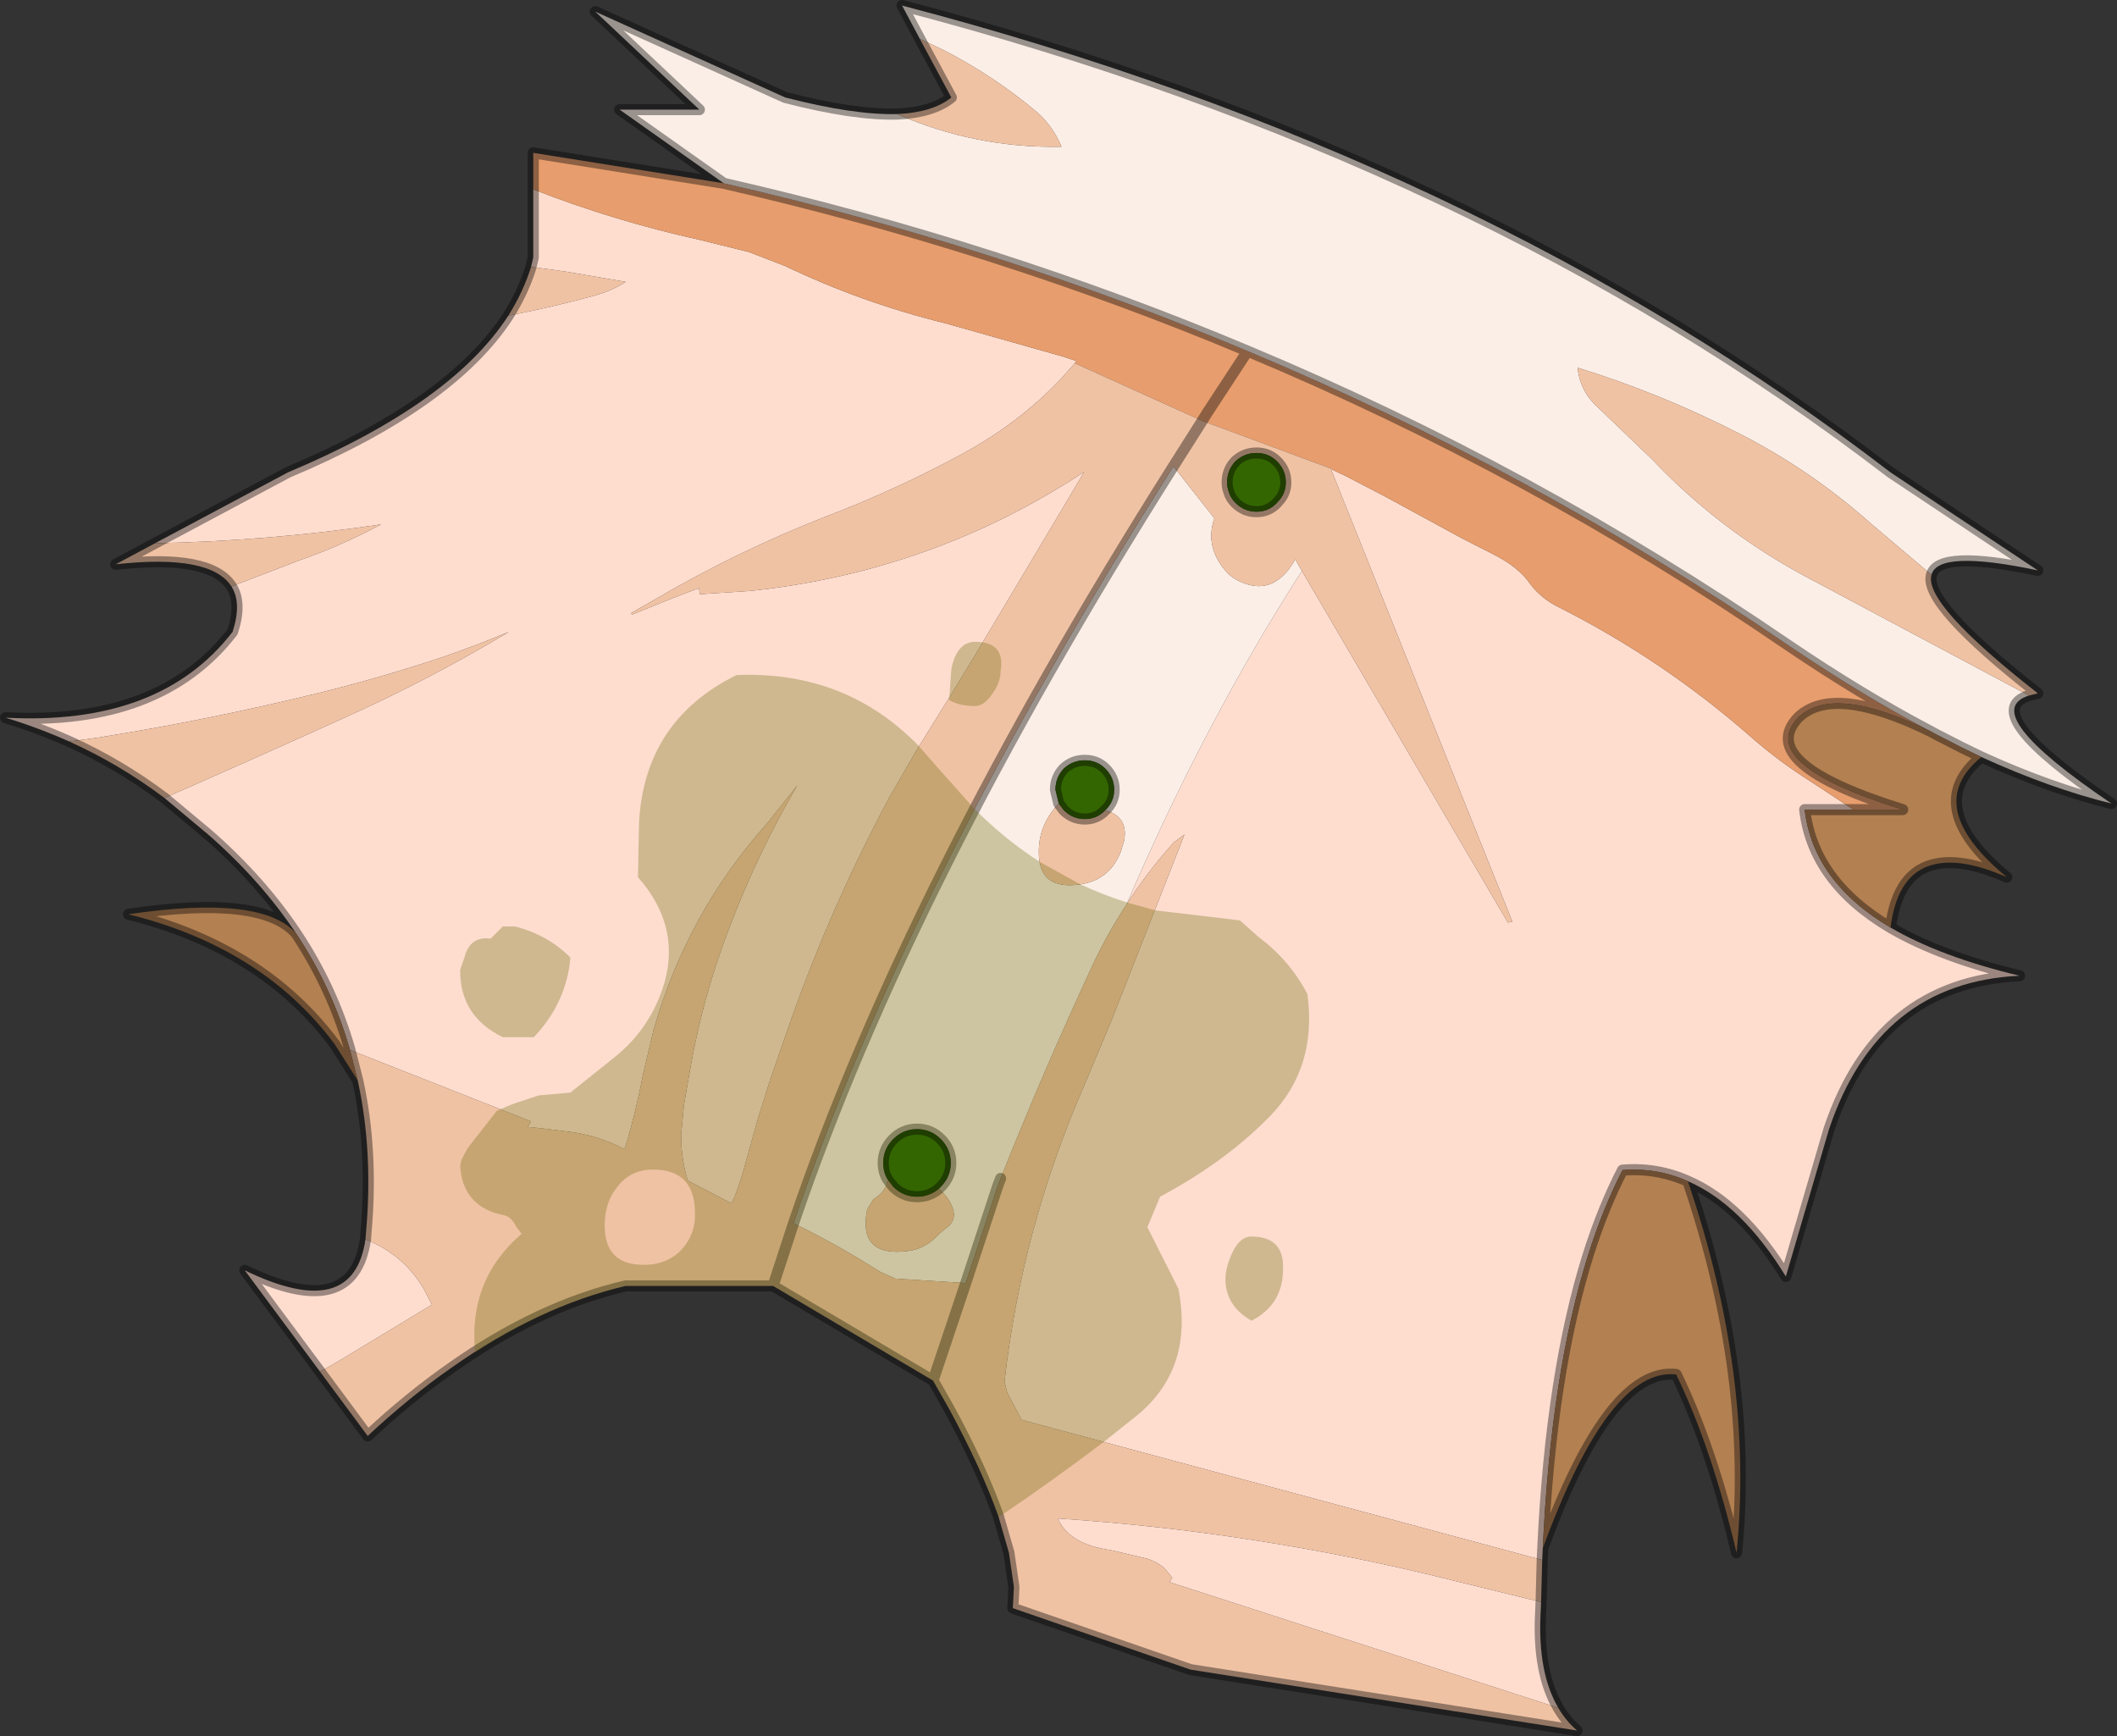
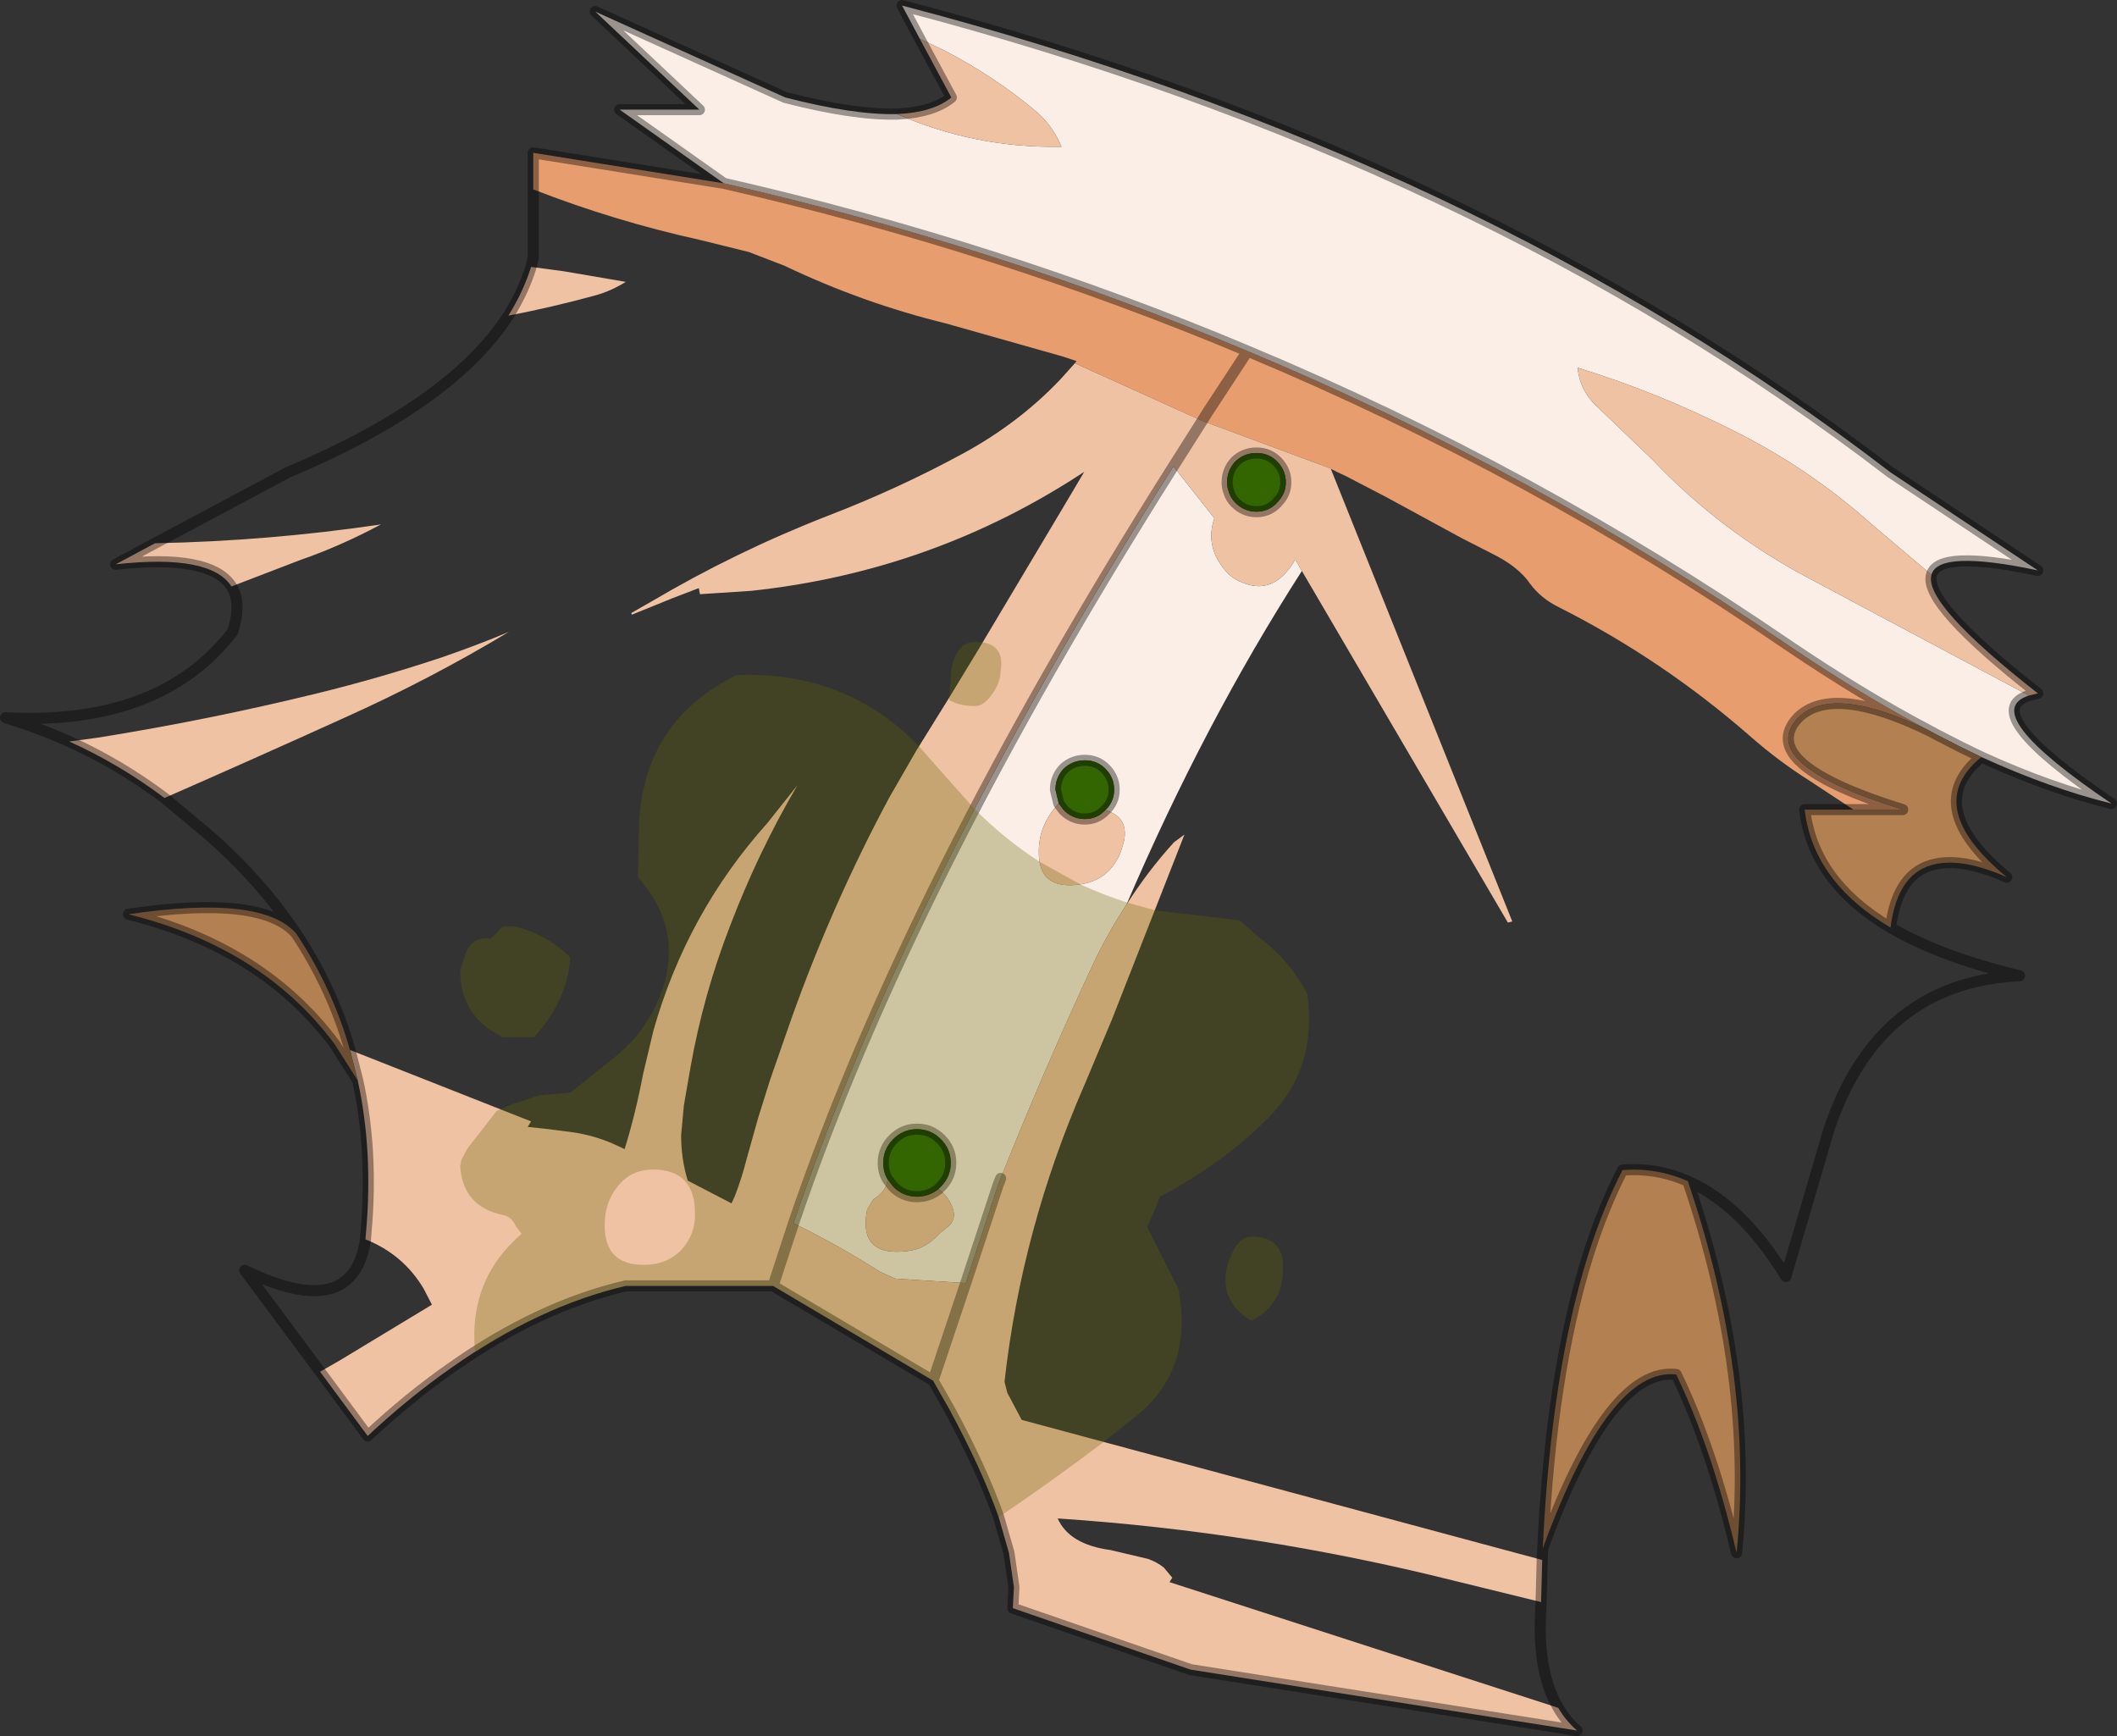
<svg xmlns="http://www.w3.org/2000/svg" xmlns:xlink="http://www.w3.org/1999/xlink" width="191.15px" height="156.75px">
  <rect width="100%" height="100%" fill="#333333" stroke="none" />
  <g transform="matrix(1, 0, 0, 1, -129.2, -74.9)">
    <use xlink:href="#object-0" width="191.15" height="156.75" transform="matrix(1, 0, 0, 1, 129.2, 74.9)" />
  </g>
  <defs>
    <g transform="matrix(1, 0, 0, 1, 95.55, 78.35)" id="object-0">
      <use xlink:href="#object-1" width="191.15" height="156.75" transform="matrix(1, 0, 0, 1, -95.55, -78.35)" />
    </g>
    <g transform="matrix(1, 0, 0, 1, 95.55, 78.35)" id="object-1">
-       <path fill-rule="evenodd" fill="#feddcf" stroke="none" d="M-47.6 -54.25L-47.4 -55.1L-47.4 -61.25Q-40.1 -58.4 -32.4 -56.7L-27.95 -55.6L-24.7 -54.35Q-17.7 -51 -10.15 -49.15L0.45 -46.15L1.65 -45.75L1.5 -45.55L0.2 -44.1Q-3.55 -40.15 -8.6 -37.4Q-14.5 -34.2 -20.75 -31.8Q-29.1 -28.55 -36.8 -24L-38.55 -23L-38.5 -22.85L-34.8 -24.35L-32.45 -25.25L-32.35 -24.7L-27.75 -25Q-11.3 -26.75 2.35 -35.75L0.75 -33.05L-7.3 -19.55L-9.85 -15.35L-12.8 -10.6L-15.25 -6.35Q-20.4 3.25 -24.1 13.65L-26 19.1L-27.1 22.6L-28.15 26.35Q-28.6 28.1 -29.2 29.65L-29.5 30.3L-33.45 28.25Q-34.05 26.3 -34.05 24.15L-33.8 21.45L-33.2 18Q-32.05 11.5 -29.65 5.3Q-27.1 -1.4 -23.55 -7.45L-26.25 -4.05Q-33.55 4.1 -36.55 14.7L-37.5 18.7Q-38.15 22.15 -39.15 25.4L-39.8 25.1Q-41.8 24.15 -44.05 23.85L-46.45 23.55L-47.9 23.4L-47.6 22.9L-63.95 16.45Q-65.55 10.85 -68.8 5.95Q-72 1.15 -76.75 -3L-80.7 -6.3Q-72.6 -9.85 -64.55 -13.5Q-56.75 -17 -49.6 -21.3Q-52.45 -20.1 -55.65 -19Q-61.2 -17.15 -66.9 -15.75Q-76.7 -13.35 -86.7 -11.75L-89.3 -11.4Q-92.1 -12.65 -95.05 -13.55Q-81.1 -12.8 -74.55 -21.3Q-73.7 -23.9 -74.65 -25.4L-68.4 -27.8Q-64.8 -29.05 -61.15 -31Q-71.3 -29.5 -81.55 -29.3L-69.55 -35.7Q-54.8 -41.9 -49.65 -49.85Q-45.75 -50.6 -41.9 -51.65Q-40.4 -52.05 -39.05 -52.9L-44.6 -53.85L-47.6 -54.25M75.15 5.4Q79.7 8.05 86.8 9.75Q74.05 10.35 69.6 23.6L65.7 36.9Q61.7 30.4 56.85 28.3Q54.05 27.05 50.95 27.3Q49.2 30.7 47.85 34.95Q44.5 45.6 43.75 61.45L43.7 62.5L-3.3 49.85L-4.6 47.4L-4.85 46.4Q-3.3 32.6 2.35 19.65L4.85 13.7L11.4 -3L10.45 -2.3Q8.05 0.35 6.15 3.35Q13.2 -13.1 22 -26.8L40.6 4.95L41 4.85L24.6 -36.05L24.55 -36.05L25.25 -35.7L25.9 -35.4L29.65 -33.45L36.45 -29.75L39.1 -28.4Q41.55 -27.2 42.6 -25.65Q43.6 -24.3 45.25 -23.5Q54.55 -18.8 62.45 -11.9Q65 -9.65 67.85 -7.85L71.8 -5.25L67.4 -5.25Q68.15 1.25 75.15 5.4M43.6 66.3L43.55 67.4Q43.3 72.7 45.15 75.85L10.05 64.5L10.3 64.1L9.55 63.2Q8.95 62.7 8.1 62.4L4.7 61.6Q1 61.1 -0.05 58.75Q18.05 59.95 35.65 64.35L43.6 66.3M-66.65 45.5L-73.45 36.35Q-63.65 41.1 -62.55 33.55Q-59.15 34.9 -57.3 38L-56.55 39.45L-64.9 44.5L-66.65 45.5" />
      <path fill-rule="evenodd" fill="#e79d6d" stroke="none" d="M-47.4 -61.25L-47.4 -64.55L-30.2 -61.8Q-5.5 -56.15 17.1 -46.65L13.5 -41.15L13 -40.35L1.5 -45.55L1.65 -45.75L0.45 -46.15L-10.15 -49.15Q-17.7 -51 -24.7 -54.35L-27.95 -55.6L-32.4 -56.7Q-40.1 -58.4 -47.4 -61.25M13 -40.35L13.5 -41.15L17.1 -46.65Q42.8 -35.9 65.75 -20.2Q72.6 -15.55 78.8 -12.3Q69.95 -16.65 66.8 -13.55Q62.9 -9.4 76.25 -5.25L71.8 -5.25L67.85 -7.85Q65 -9.65 62.45 -11.9Q54.55 -18.8 45.25 -23.5Q43.6 -24.3 42.6 -25.65Q41.55 -27.2 39.1 -28.4L36.45 -29.75L29.65 -33.45L25.9 -35.4L25.25 -35.7L24.55 -36.05L24.6 -36.05L13 -40.35" />
      <path fill-rule="evenodd" fill="#fbeee6" stroke="none" d="M-30.2 -61.8L-39.6 -68.45L-32.4 -68.45L-41.8 -77.3L-24.65 -69.55Q-18.45 -67.95 -14.55 -68.05Q-7.45 -64.95 0.3 -65.1Q-0.5 -67 -1.95 -68.25Q-5.75 -71.45 -10.3 -73.8L-12.5 -74.85L-14.1 -77.85Q38.05 -64.2 75.15 -35.7L88.45 -26.85Q79.45 -28.75 78.85 -26.45L73.35 -31.1Q67.9 -35.95 61.4 -39.25Q54.35 -42.85 46.9 -45.15Q47.1 -43 48.8 -41.5L53.65 -36.85Q59.8 -30.35 67.85 -26.1L87.65 -15.55Q82.9 -14.05 95.1 -5.8Q89.6 -7.15 83.35 -10Q81.55 -10.85 79.65 -11.85L79.35 -12L78.8 -12.3Q72.6 -15.55 65.75 -20.2Q42.8 -35.9 17.1 -46.65Q-5.5 -56.15 -30.2 -61.8M10.4 -36.25L14.1 -31.55Q13.2 -28.95 15.2 -26.7Q15.85 -26 16.9 -25.65Q19.45 -24.75 21.2 -27.5L21.4 -27.85L22 -26.8Q13.2 -13.1 6.15 3.35L5.95 3.65Q4.4 6.05 3.15 8.7Q-1.3 18.25 -5.2 28.05L-5.45 28.7L-8.35 37.5L-14.7 37.1L-16.05 36.5Q-19.9 34.05 -23.9 32.1Q-13.55 1.6 10.4 -36.25M0.05 -5.8Q-1.8 -3.85 -1.75 -1.35Q-1.75 2.05 2 1.5Q4.65 1.1 5.65 -1.45L5.95 -2.45Q6.35 -4.6 4.25 -5.2Q5.05 -5.95 5.05 -7.05Q5.05 -8.15 4.25 -8.95Q3.5 -9.7 2.4 -9.7Q1.3 -9.7 0.5 -8.95Q-0.25 -8.15 -0.25 -7.05L0.05 -5.8M-15.4 28.15Q-15.5 29.2 -16.7 29.95L-17.25 30.85Q-18.1 35.2 -13.55 34.6Q-11.95 34.4 -10.75 33.05L-10.15 32.55Q-8.8 31.65 -9.95 29.9Q-10.3 29.4 -10.8 29L-10.6 28.8Q-9.7 27.9 -9.7 26.65Q-9.7 25.4 -10.6 24.5Q-11.5 23.6 -12.75 23.6Q-14 23.6 -14.9 24.5Q-15.8 25.4 -15.8 26.65Q-15.8 27.5 -15.4 28.15" />
      <path fill-rule="evenodd" fill="#f0c2a4" stroke="none" d="M-14.55 -68.05Q-11.3 -68.2 -9.65 -69.55L-12.5 -74.85L-10.3 -73.8Q-5.75 -71.45 -1.95 -68.25Q-0.5 -67 0.3 -65.1Q-7.45 -64.95 -14.55 -68.05M78.85 -26.45Q78.1 -23.85 88.45 -15.75L87.65 -15.55L67.85 -26.1Q59.8 -30.35 53.65 -36.85L48.8 -41.5Q47.1 -43 46.9 -45.15Q54.35 -42.85 61.4 -39.25Q67.9 -35.95 73.35 -31.1L78.85 -26.45M43.7 62.5L43.6 66.3L35.65 64.35Q18.05 59.95 -0.05 58.75Q1 61.1 4.7 61.6L8.1 62.4Q8.95 62.7 9.55 63.2L10.3 64.1L10.05 64.5L45.15 75.85Q45.85 77.05 46.85 77.9L11.95 72.4L-4.1 66.85L-4 64.95L-4.45 61.85L-5.4 58.55Q-6.9 54.3 -9.85 48.85L-11.3 46.3L-25.75 37.75L-39.05 37.75Q-46.95 39.6 -54.8 45.15Q-58.6 47.8 -62.35 51.3L-66.65 45.5L-64.9 44.5L-56.55 39.45L-57.3 38Q-59.15 34.9 -62.55 33.55L-62.5 32.9Q-61.85 25.6 -63.25 19.2L-63.95 16.45L-47.6 22.9L-47.9 23.4L-46.45 23.55L-44.05 23.85Q-41.8 24.15 -39.8 25.1L-39.15 25.4Q-38.15 22.15 -37.5 18.7L-36.55 14.7Q-33.55 4.1 -26.25 -4.05L-23.55 -7.45Q-27.1 -1.4 -29.65 5.3Q-32.05 11.5 -33.2 18L-33.8 21.45L-34.05 24.15Q-34.05 26.3 -33.45 28.25L-29.5 30.3L-29.2 29.65Q-28.6 28.1 -28.15 26.35L-27.1 22.6L-26 19.1L-24.1 13.65Q-20.4 3.25 -15.25 -6.35L-12.8 -10.6L-9.85 -15.35L-7.3 -19.55L0.75 -33.05L2.35 -35.75Q-11.3 -26.75 -27.75 -25L-32.35 -24.7L-32.45 -25.25L-34.8 -24.35L-38.5 -22.85L-38.55 -23L-36.8 -24Q-29.1 -28.55 -20.75 -31.8Q-14.5 -34.2 -8.6 -37.4Q-3.55 -40.15 0.2 -44.1L1.5 -45.55L13 -40.35L10.4 -36.25L13 -40.35L24.6 -36.05L41 4.85L40.6 4.95L22 -26.8L21.4 -27.85L21.2 -27.5Q19.45 -24.75 16.9 -25.65Q15.85 -26 15.2 -26.7Q13.2 -28.95 14.1 -31.55L10.4 -36.25Q-13.55 1.6 -23.9 32.1L-25.75 37.75L-23.9 32.1Q-19.9 34.05 -16.05 36.5L-14.7 37.1L-8.35 37.5L-5.45 28.7L-5.2 28.05Q-1.3 18.25 3.15 8.7Q4.4 6.05 5.95 3.65L6.15 3.35Q8.05 0.35 10.45 -2.3L11.4 -3L4.85 13.7L2.35 19.65Q-3.3 32.6 -4.85 46.4L-4.6 47.4L-3.3 49.85L43.7 62.5M-80.7 -6.3Q-84.75 -9.35 -89.3 -11.4L-86.7 -11.75Q-76.7 -13.35 -66.9 -15.75Q-61.2 -17.15 -55.65 -19Q-52.45 -20.1 -49.6 -21.3Q-56.75 -17 -64.55 -13.5Q-72.6 -9.85 -80.7 -6.3M-74.65 -25.4Q-76.55 -28.35 -85.1 -27.4L-81.55 -29.3Q-71.3 -29.5 -61.15 -31Q-64.8 -29.05 -68.4 -27.8L-74.65 -25.4M-49.65 -49.85Q-48.3 -52 -47.6 -54.25L-44.6 -53.85L-39.05 -52.9Q-40.4 -52.05 -41.9 -51.65Q-45.75 -50.6 -49.65 -49.85M16 -36.7Q15.25 -35.9 15.25 -34.8Q15.25 -34.35 15.4 -33.95Q15.55 -33.4 16 -32.95Q16.8 -32.15 17.9 -32.15Q19 -32.15 19.75 -32.95L20.05 -33.3Q20.55 -33.95 20.55 -34.8Q20.55 -35.9 19.75 -36.7Q19 -37.45 17.9 -37.45Q16.8 -37.45 16 -36.7M0.05 -5.8L0.5 -5.2Q1.3 -4.4 2.4 -4.4Q3.5 -4.4 4.25 -5.2Q6.35 -4.6 5.95 -2.45L5.65 -1.45Q4.65 1.1 2 1.5Q-1.75 2.05 -1.75 -1.35Q-1.8 -3.85 0.05 -5.8M-10.8 29Q-10.3 29.4 -9.95 29.9Q-8.8 31.65 -10.15 32.55L-10.75 33.05Q-11.95 34.4 -13.55 34.6Q-18.1 35.2 -17.25 30.85L-16.7 29.95Q-15.5 29.2 -15.4 28.15L-14.9 28.8Q-14 29.7 -12.75 29.7Q-11.65 29.7 -10.8 29M-11.3 46.3L-8.35 37.5L-11.3 46.3" />
      <path fill-rule="evenodd" fill="#b38051" stroke="none" d="M83.35 -10Q77.9 -5.55 85.65 0.85Q81.8 -0.85 79.3 -0.35Q75.8 0.3 75.15 5.4Q68.15 1.25 67.4 -5.25L71.8 -5.25L76.25 -5.25Q62.9 -9.4 66.8 -13.55Q69.95 -16.65 78.8 -12.3L79.35 -12L79.65 -11.85Q81.55 -10.85 83.35 -10M56.85 28.3Q62.85 45.95 61.25 61.85Q59 52.35 55.8 45.75Q49.75 45.05 43.75 61.45Q44.5 45.6 47.85 34.95Q49.2 30.7 50.95 27.3Q54.05 27.05 56.85 28.3M-63.25 19.2L-65.35 15.9Q-71.85 7.2 -83.95 4.2Q-71.85 2.4 -68.8 5.95Q-65.55 10.85 -63.95 16.45L-63.25 19.2" />
      <path fill-rule="evenodd" fill="#336600" stroke="none" d="M16 -36.7Q16.8 -37.45 17.9 -37.45Q19 -37.45 19.75 -36.7Q20.55 -35.9 20.55 -34.8Q20.55 -33.95 20.05 -33.3L19.75 -32.95Q19 -32.15 17.9 -32.15Q16.8 -32.15 16 -32.95Q15.55 -33.4 15.4 -33.95Q15.25 -34.35 15.25 -34.8Q15.25 -35.9 16 -36.7M4.25 -5.2Q3.5 -4.4 2.4 -4.4Q1.3 -4.4 0.5 -5.2L0.05 -5.8L-0.25 -7.05Q-0.25 -8.15 0.5 -8.95Q1.3 -9.7 2.4 -9.7Q3.5 -9.7 4.25 -8.95Q5.05 -8.15 5.05 -7.05Q5.05 -5.95 4.25 -5.2M-15.4 28.15Q-15.8 27.5 -15.8 26.65Q-15.8 25.4 -14.9 24.5Q-14 23.6 -12.75 23.6Q-11.5 23.6 -10.6 24.5Q-9.7 25.4 -9.7 26.65Q-9.7 27.9 -10.6 28.8L-10.8 29Q-11.65 29.7 -12.75 29.7Q-14 29.7 -14.9 28.8L-15.4 28.15" />
      <path fill="none" stroke="#000000" stroke-opacity="0.388" stroke-width="1" stroke-linecap="round" stroke-linejoin="round" d="M-47.6 -54.25L-47.4 -55.1L-47.4 -61.25L-47.4 -64.55L-30.2 -61.8L-39.6 -68.45L-32.4 -68.45L-41.8 -77.3L-24.65 -69.55Q-18.45 -67.95 -14.55 -68.05Q-11.3 -68.2 -9.65 -69.55L-12.5 -74.85L-14.1 -77.85Q38.05 -64.2 75.15 -35.7L88.45 -26.85Q79.45 -28.75 78.85 -26.45Q78.1 -23.85 88.45 -15.75L87.65 -15.55Q82.9 -14.05 95.1 -5.8Q89.6 -7.15 83.35 -10Q77.9 -5.55 85.65 0.85Q81.8 -0.85 79.3 -0.35Q75.8 0.3 75.15 5.4Q79.7 8.05 86.8 9.75Q74.05 10.35 69.6 23.6L65.7 36.9Q61.7 30.4 56.85 28.3Q62.85 45.95 61.25 61.85Q59 52.35 55.8 45.75Q49.75 45.05 43.75 61.45L43.7 62.5L43.6 66.3L43.55 67.4Q43.3 72.7 45.15 75.85Q45.85 77.05 46.85 77.9L11.95 72.4L-4.1 66.85L-4 64.95L-4.45 61.85L-5.4 58.55Q-6.9 54.3 -9.85 48.85L-11.3 46.3L-25.75 37.75L-39.05 37.75Q-46.95 39.6 -54.8 45.15Q-58.6 47.8 -62.35 51.3L-66.65 45.5L-73.45 36.35Q-63.65 41.1 -62.55 33.55L-62.5 32.9Q-61.85 25.6 -63.25 19.2L-65.35 15.9Q-71.85 7.2 -83.95 4.2Q-71.85 2.4 -68.8 5.95Q-72 1.15 -76.75 -3L-80.7 -6.3Q-84.75 -9.35 -89.3 -11.4Q-92.1 -12.65 -95.05 -13.55Q-81.1 -12.8 -74.55 -21.3Q-73.7 -23.9 -74.65 -25.4Q-76.55 -28.35 -85.1 -27.4L-81.55 -29.3L-69.55 -35.7Q-54.8 -41.9 -49.65 -49.85Q-48.3 -52 -47.6 -54.25M13 -40.35L13.5 -41.15L17.1 -46.65Q-5.5 -56.15 -30.2 -61.8M13 -40.35L10.4 -36.25Q-13.55 1.6 -23.9 32.1L-25.75 37.75M16 -36.7Q16.8 -37.45 17.9 -37.45Q19 -37.45 19.75 -36.7Q20.55 -35.9 20.55 -34.8Q20.55 -33.95 20.05 -33.3L19.75 -32.95Q19 -32.15 17.9 -32.15Q16.8 -32.15 16 -32.95Q15.55 -33.4 15.4 -33.95Q15.25 -34.35 15.25 -34.8Q15.25 -35.9 16 -36.7M4.25 -5.2Q3.5 -4.4 2.4 -4.4Q1.3 -4.4 0.5 -5.2L0.05 -5.8L-0.25 -7.05Q-0.25 -8.15 0.5 -8.95Q1.3 -9.7 2.4 -9.7Q3.5 -9.7 4.25 -8.95Q5.05 -8.15 5.05 -7.05Q5.05 -5.95 4.25 -5.2M-15.4 28.15Q-15.8 27.5 -15.8 26.65Q-15.8 25.4 -14.9 24.5Q-14 23.6 -12.75 23.6Q-11.5 23.6 -10.6 24.5Q-9.7 25.4 -9.7 26.65Q-9.7 27.9 -10.6 28.8L-10.8 29Q-11.65 29.7 -12.75 29.7Q-14 29.7 -14.9 28.8L-15.4 28.15M-8.35 37.5L-5.45 28.7L-5.2 28.05M-8.35 37.5L-11.3 46.3M75.15 5.4Q68.15 1.25 67.4 -5.25L71.8 -5.25L76.25 -5.25Q62.9 -9.4 66.8 -13.55Q69.95 -16.65 78.8 -12.3Q72.6 -15.55 65.75 -20.2Q42.8 -35.9 17.1 -46.65M78.8 -12.3L79.35 -12L79.65 -11.85Q81.55 -10.85 83.35 -10M43.75 61.45Q44.5 45.6 47.85 34.95Q49.2 30.7 50.95 27.3Q54.05 27.05 56.85 28.3M-63.95 16.45Q-65.55 10.85 -68.8 5.95M-63.25 19.2L-63.95 16.45" />
      <path fill-rule="evenodd" fill="#666600" fill-opacity="0.302" stroke="none" d="M-12.55 -10.95L-10.8 -8.95L-7.55 -5.3Q-4.8 -2.55 -1.7 -0.55L2 1.5Q4.05 2.45 6.25 3.15L8.8 3.85L16.4 4.75L18.15 6.3Q20.9 8.35 22.5 11.4Q23.4 18.05 19.1 22.45Q15.1 26.55 9.2 29.7L8.05 32.45L10.85 38Q12.3 45.45 6.8 49.7L4.1 51.85Q-0.65 55.45 -5.4 58.65L-5.4 58.55Q-6.9 54.3 -9.85 48.85L-11.3 46.3L-25.75 37.75L-39.05 37.75Q-45.85 39.35 -52.65 43.75Q-53.3 37.2 -48.45 33.05L-48.95 32.4Q-49.4 31.45 -50.15 31.35Q-53.75 30.6 -54 26.95L-53.9 26.4L-53.35 25.35L-50.7 21.95L-50.35 21.8Q-49.4 21.35 -48.4 21.05L-46.9 20.55L-44.05 20.3L-40.05 17.1Q-36.75 14.45 -35.55 10.35Q-34.1 5.2 -37.95 0.85L-37.85 -4.1Q-37.35 -13.3 -29.05 -17.4Q-19.15 -17.8 -12.55 -10.95M-5.2 -17.75Q-5.2 -16.75 -5.95 -15.7Q-6.7 -14.6 -7.5 -14.6Q-8.95 -14.6 -9.85 -15.15L-9.65 -17.95Q-9.15 -20.4 -7.5 -20.4Q-4.75 -20.4 -5.2 -17.75M-51.25 6.4L-50.15 5.3L-49.05 5.3Q-46.1 6.05 -44.05 8.1L-44.1 8.65Q-44.6 12.4 -47.35 15.3L-50.15 15.3Q-54.05 13.4 -54 9.2L-53.6 8.05Q-53.1 6.15 -51.25 6.4M-36.6 27.25Q-38.6 27.25 -39.8 28.8Q-40.95 30.2 -40.95 32.3Q-40.95 35.85 -37.45 35.85Q-35.2 35.85 -33.9 34.35Q-32.8 33.05 -32.8 31.4Q-32.7 27.25 -36.6 27.25M-9.7 26.65Q-9.7 25.4 -10.6 24.5Q-11.5 23.6 -12.75 23.6Q-14 23.6 -14.9 24.5Q-15.8 25.4 -15.8 26.65Q-15.8 27.5 -15.4 28.15L-14.9 28.8Q-14 29.7 -12.75 29.7Q-11.65 29.7 -10.8 29L-10.6 28.8Q-9.7 27.9 -9.7 26.65M15.1 37.15Q15.1 36.15 15.65 34.9Q16.35 33.3 17.45 33.3Q20.4 33.3 20.3 36.2Q20.3 39.45 17.45 40.9Q15.1 39.55 15.1 37.15" />
    </g>
  </defs>
</svg>